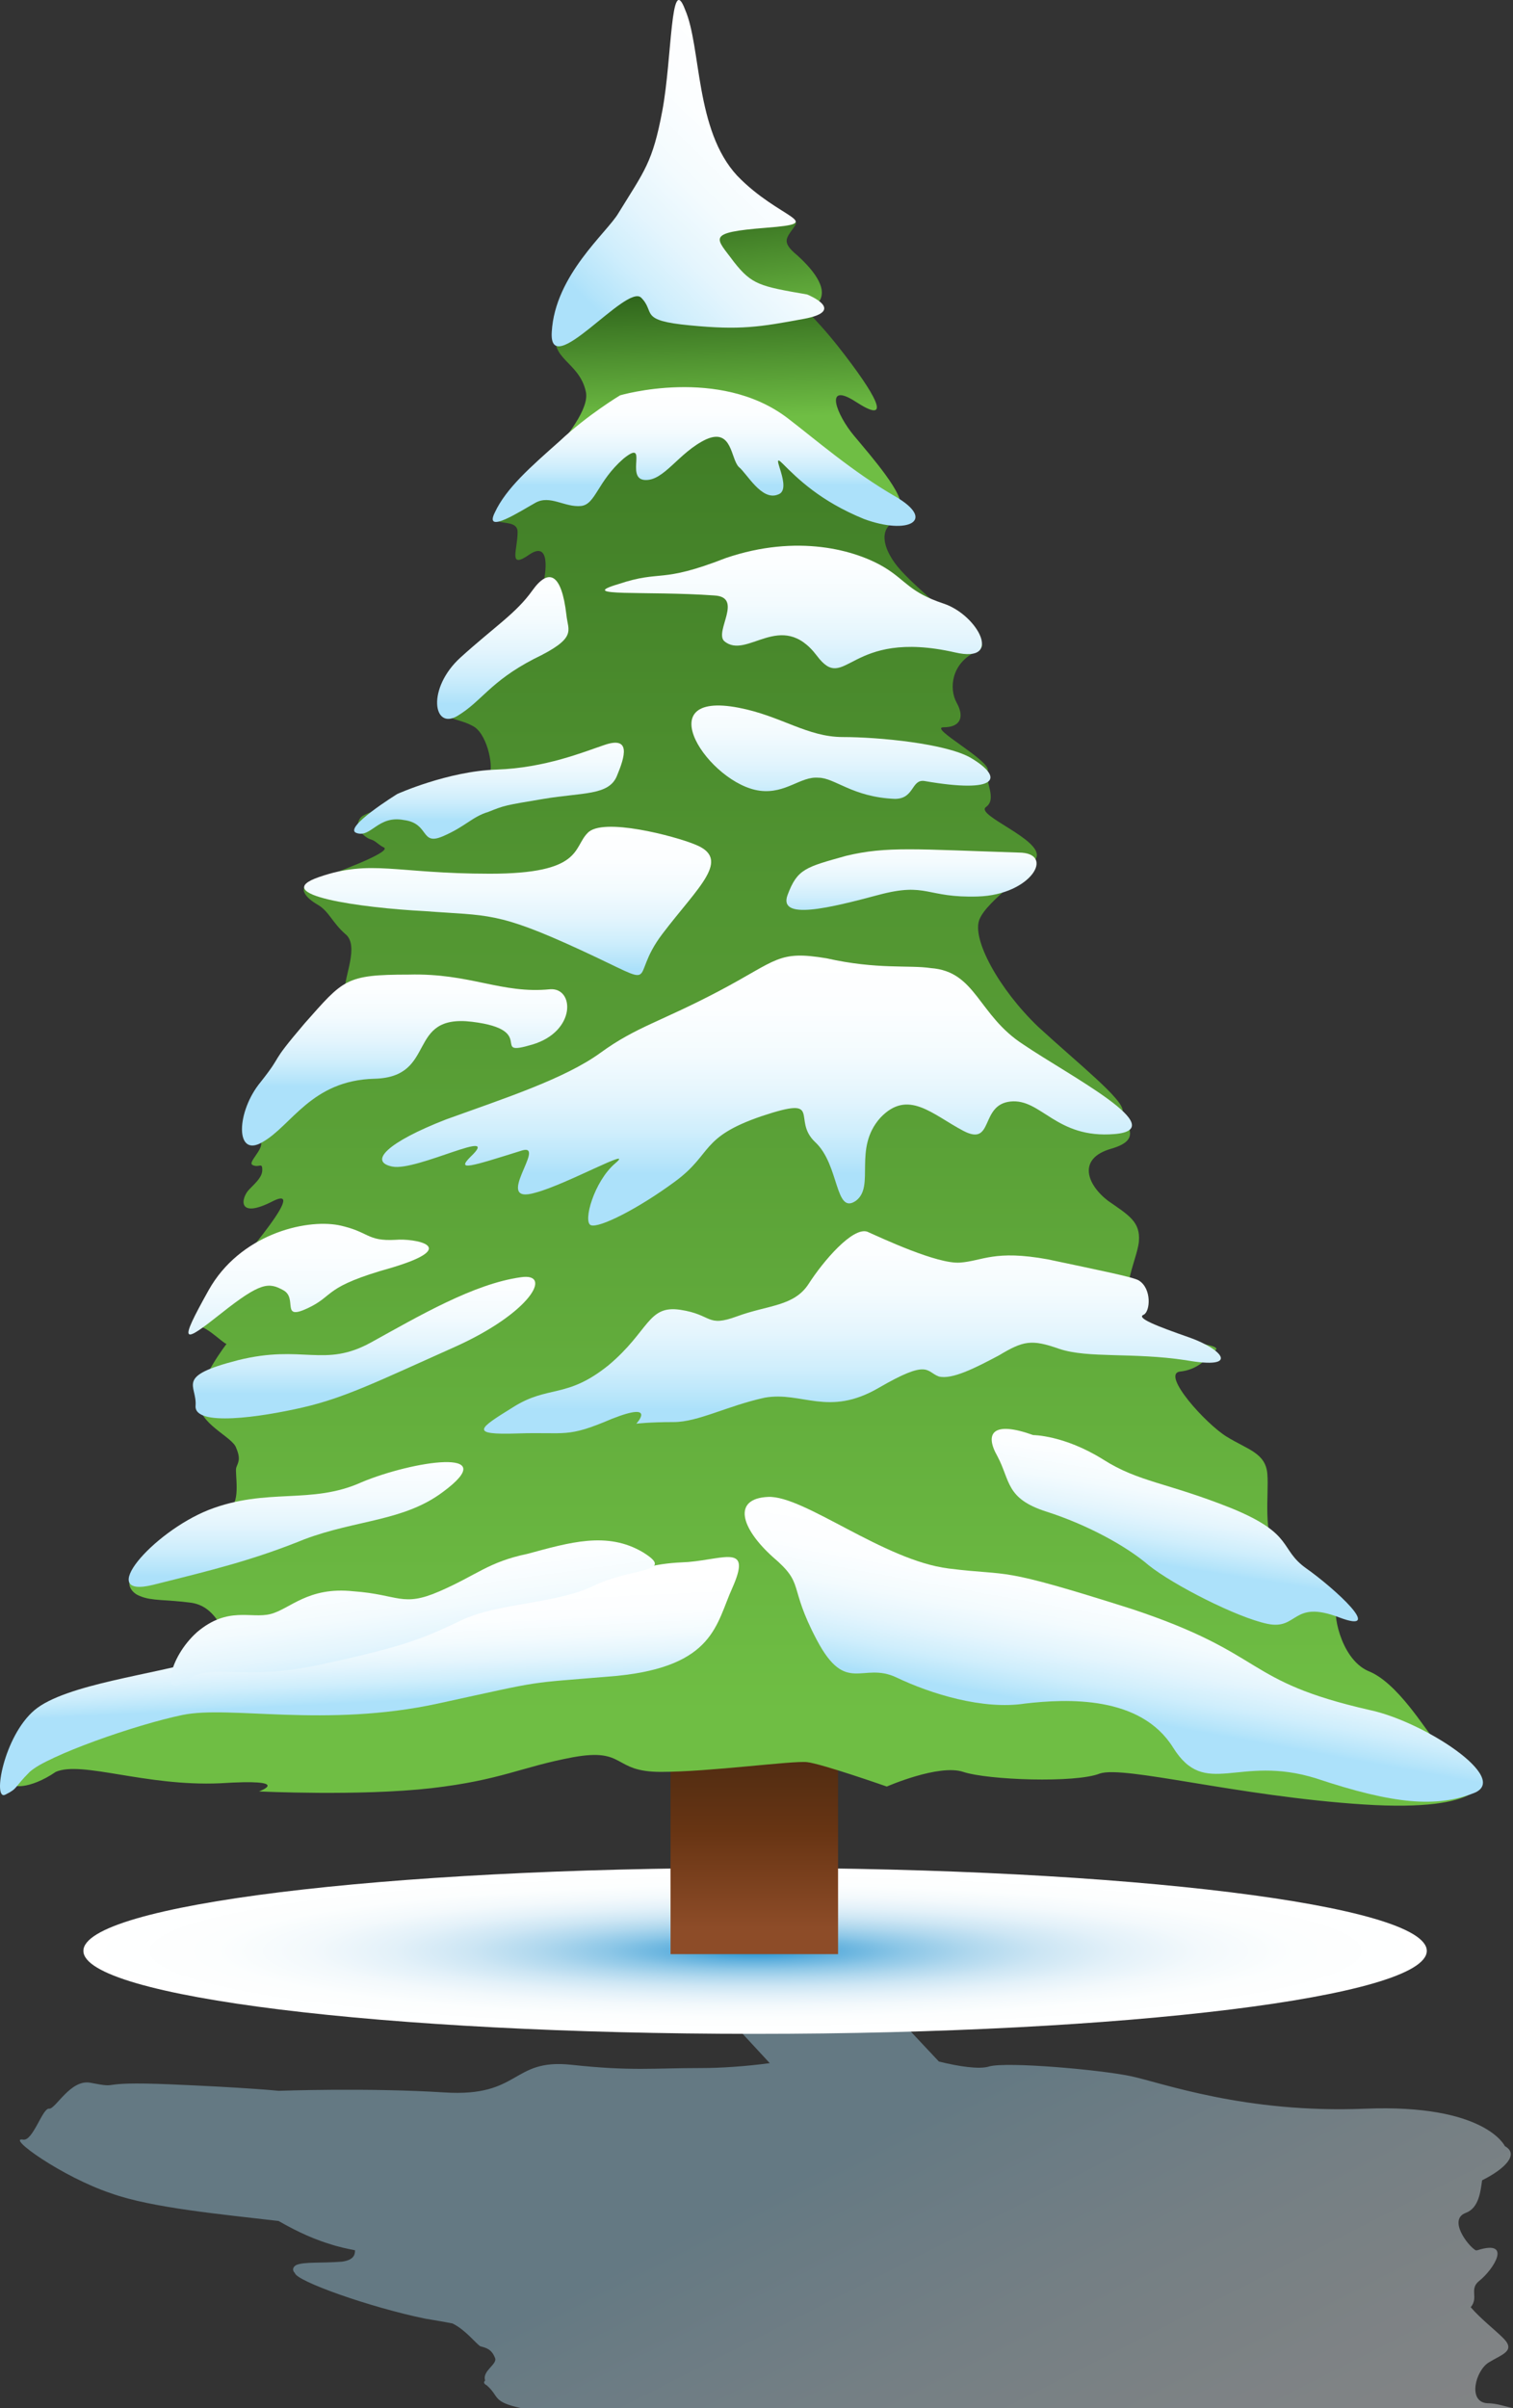
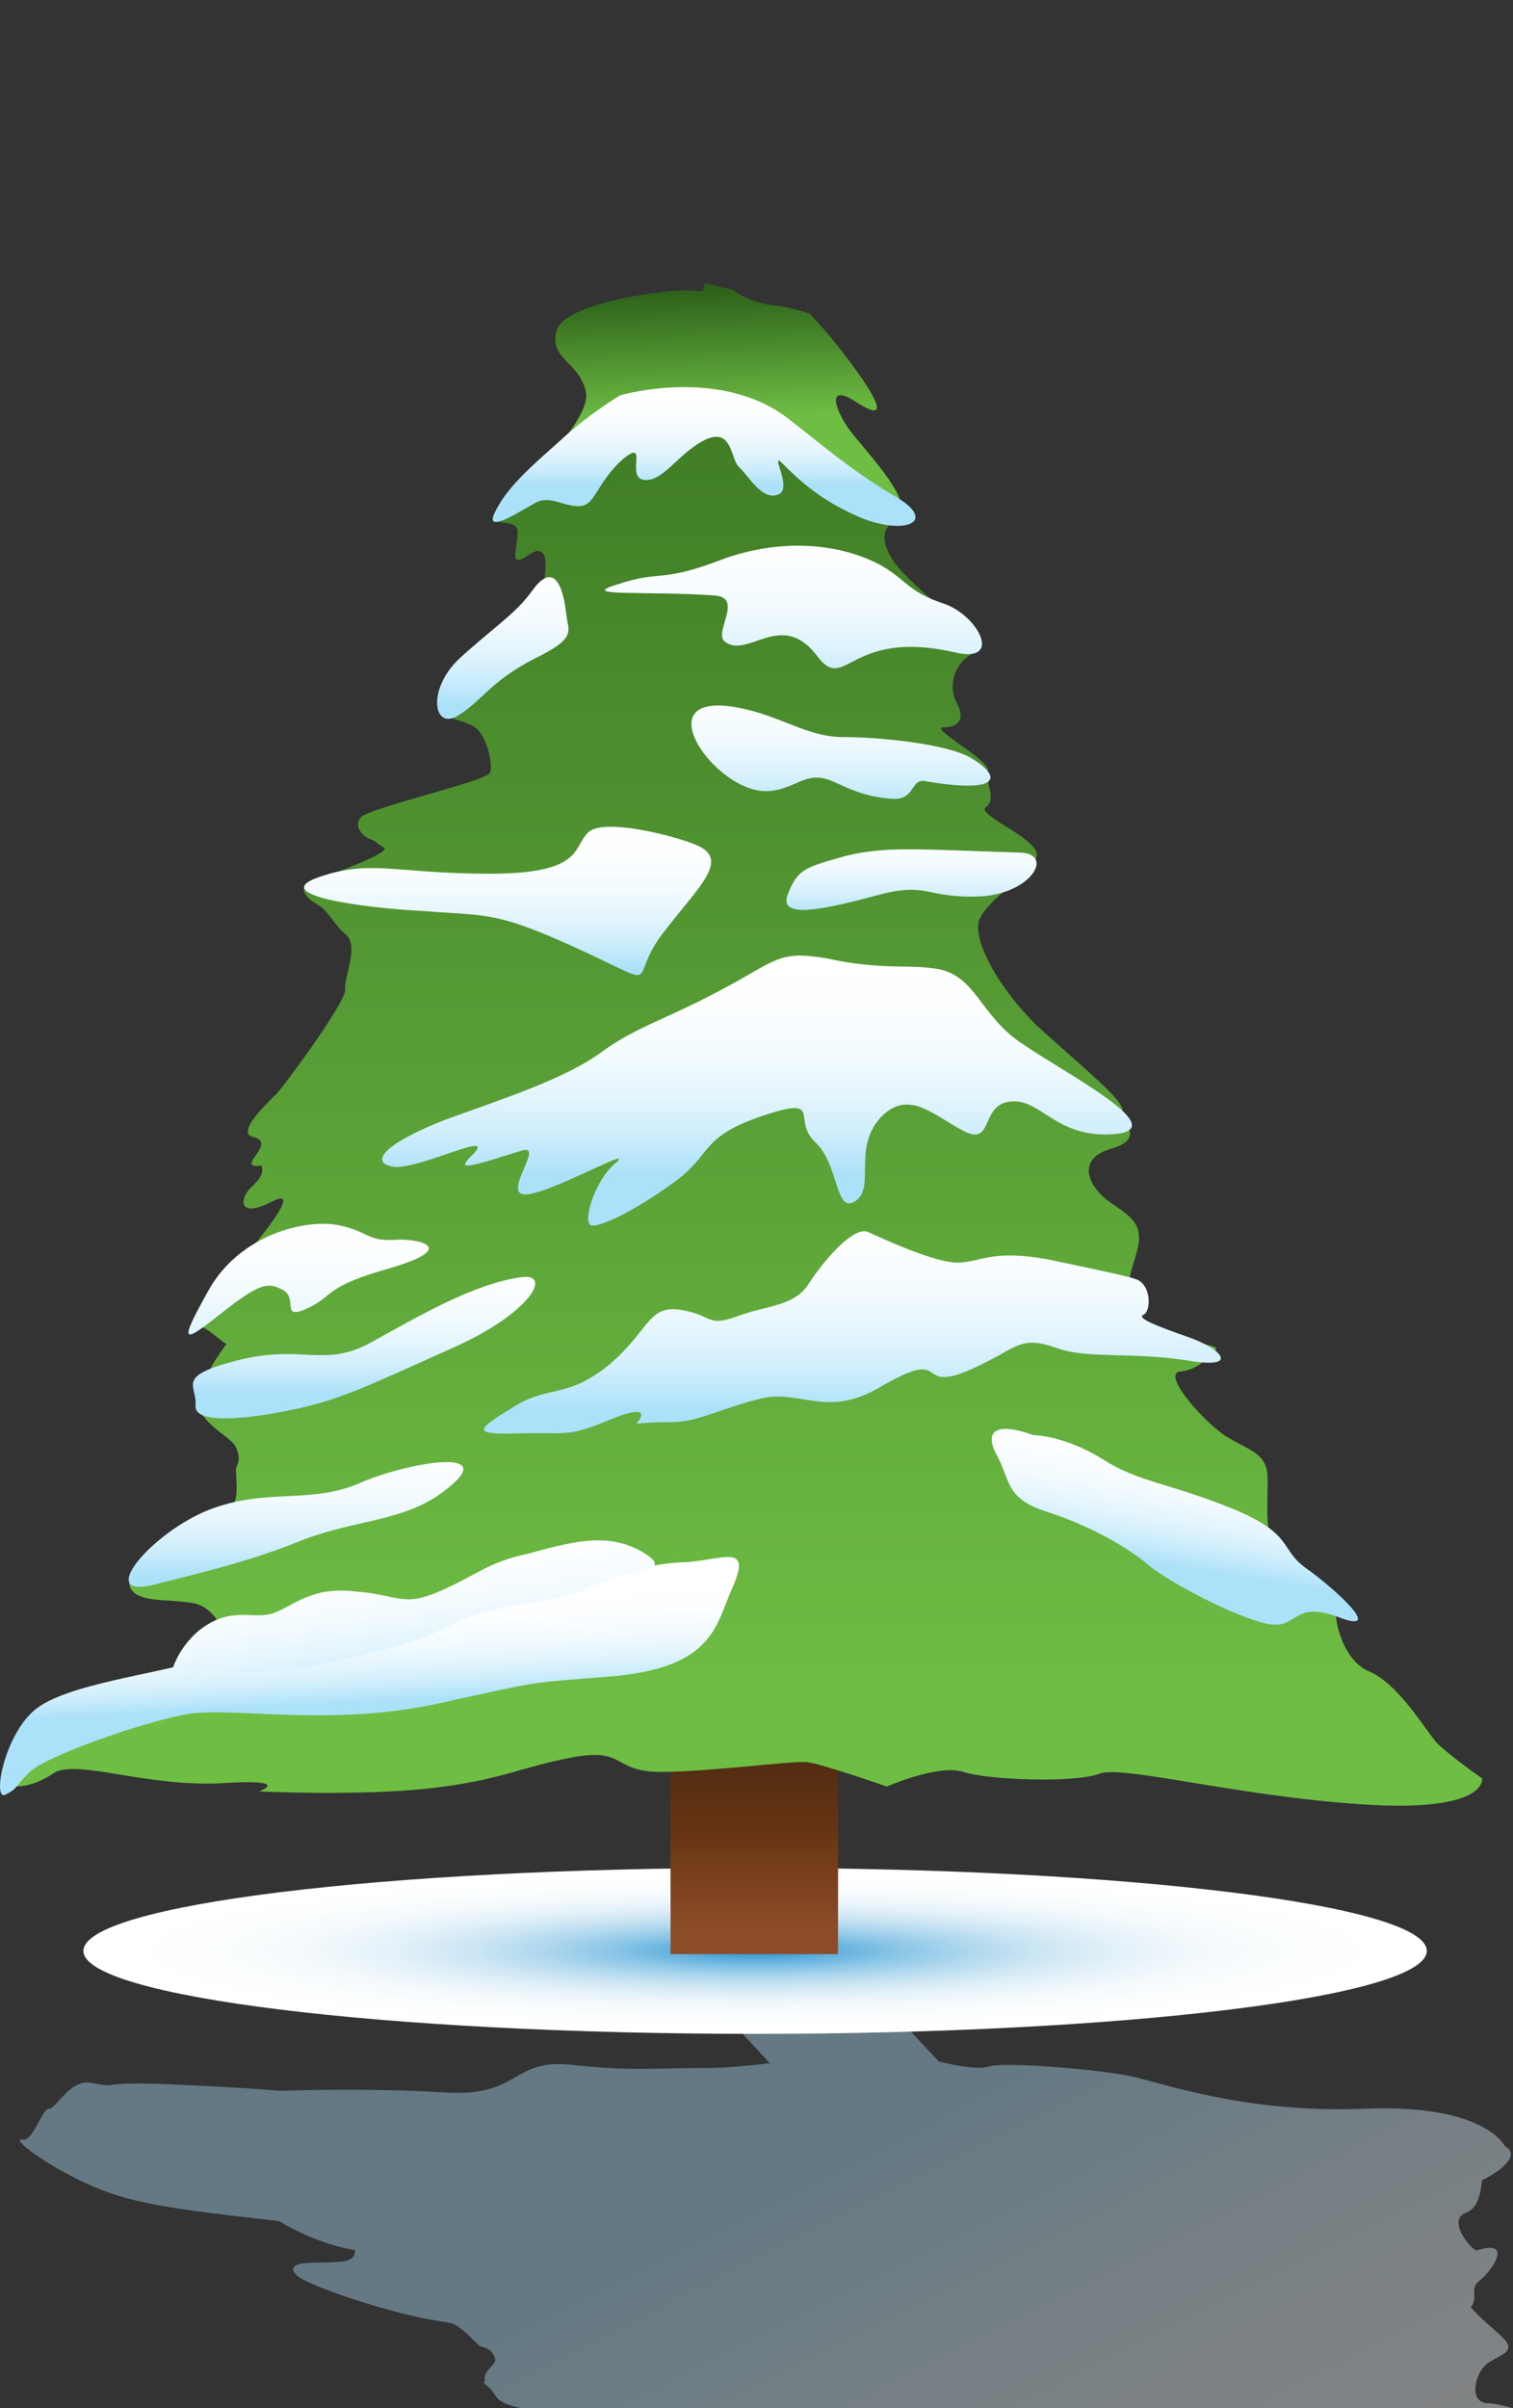
<svg xmlns="http://www.w3.org/2000/svg" width="528" height="840" viewBox="0 0 528 840" fill="none">
  <rect x="0" y="0" width="528" height="840" fill="#333333" stroke="none" />
  <path opacity="0.4" d="M517.22 760.521C516.653 764.494 516.085 770.169 511.545 771.872C505.301 774.142 512.112 783.224 514.95 784.926H515.517C528.004 780.953 521.193 791.737 516.085 795.71C512.68 798.548 516.085 801.386 513.247 804.791C516.653 808.764 521.761 812.737 524.599 815.575C529.139 820.115 524.031 821.25 519.49 824.088C514.95 826.926 512.112 837.71 518.923 838.277C522.328 838.277 525.166 839.412 528.004 839.98H181.789C171.573 837.71 174.411 836.007 169.87 832.034C168.735 831.467 168.735 830.899 169.302 830.332C168.167 826.926 173.843 824.656 172.708 822.385C171.573 819.548 169.87 818.98 167.6 818.413C165.897 817.277 162.492 812.737 157.951 810.467C155.113 809.899 151.708 809.331 148.303 808.764C129.005 804.791 103.465 795.71 102.897 792.872C101.762 791.737 102.33 790.602 103.465 790.034C106.303 788.899 111.978 789.467 119.357 788.899C123.33 788.332 123.897 786.629 123.897 784.926C121.059 784.359 118.222 783.791 114.816 782.656C107.438 780.386 101.195 776.98 97.222 774.71C77.924 772.44 52.952 770.17 38.762 765.061C21.735 759.386 1.871 745.197 8.114 746.332C11.519 746.899 14.925 734.98 17.195 735.548C19.465 735.548 24.573 725.332 31.384 726.467C43.303 728.737 31.952 725.899 59.195 727.035C86.438 728.17 97.222 729.305 97.222 729.305C97.222 729.305 128.438 728.17 155.113 729.872C181.789 731.575 178.383 717.953 199.383 720.224C220.383 722.494 227.762 721.359 244.789 721.359C251.599 721.359 260.113 720.791 268.626 719.656L233.437 681.629H292.464L327.653 719.089C334.464 720.791 341.842 721.926 345.248 720.791C351.491 719.089 383.842 721.926 394.626 724.197C405.41 726.467 434.356 737.251 476.355 735.548C518.355 733.845 525.166 748.602 525.166 748.602C530.274 751.44 525.166 756.548 517.22 760.521Z" fill="url(#paint0_linear_129_567)" />
  <path d="M263.51 709.44C134.051 709.44 29.105 696.48 29.105 680.494C29.105 664.508 134.051 651.548 263.51 651.548C392.968 651.548 497.914 664.508 497.914 680.494C497.914 696.48 392.968 709.44 263.51 709.44Z" fill="url(#paint1_radial_129_567)" />
  <path d="M234.002 563.576H292.461V681.629H234.002V563.576Z" fill="url(#paint2_linear_129_567)" />
  <path d="M4.687 621.467C5.822 619.197 69.389 583.441 102.876 581.17C136.93 578.9 163.038 574.359 170.416 570.387C177.227 566.981 115.362 565.278 105.146 569.251C95.497 572.657 81.876 573.224 79.606 570.954C77.335 568.684 75.065 560.17 66.552 559.035C58.038 557.9 52.93 558.468 48.957 556.765C45.552 555.63 42.146 551.089 49.525 546.549C56.335 542.008 76.2 528.954 80.173 526.116C84.146 523.846 81.876 513.63 82.443 511.927C83.011 510.225 84.146 509.089 82.443 505.116C81.308 501.144 68.822 496.603 69.389 488.657C69.389 481.279 79.038 468.792 79.038 468.792C77.335 468.225 71.092 461.414 67.687 462.549C64.281 463.684 73.362 454.036 76.2 449.495C79.606 444.955 108.551 412.603 95.497 418.847C82.443 425.657 84.146 417.711 86.984 414.874C89.822 412.036 91.524 410.333 91.524 408.063C91.524 405.225 90.389 407.495 88.119 406.36C85.849 405.225 95.497 398.414 88.687 396.711C81.876 395.576 92.66 385.36 96.632 381.387C100.605 376.847 121.038 349.036 120.47 345.063C119.903 341.09 125.578 329.739 120.47 325.766C115.93 321.793 114.795 317.82 110.822 315.55C106.849 313.279 102.876 309.306 109.687 307.036C116.497 304.766 136.362 297.387 134.092 295.685C131.822 294.55 131.254 293.415 129.551 292.847C127.281 292.279 122.741 288.306 126.146 284.901C130.119 281.496 169.848 272.415 170.984 269.577C172.119 266.739 169.849 255.388 164.74 253.117C159.632 250.28 153.389 251.415 153.957 244.036C153.957 236.658 187.443 211.685 189.146 205.442C190.848 199.199 191.984 188.415 184.605 193.523C177.227 198.631 180.632 191.82 180.632 185.577C180.632 179.901 169.281 185.009 173.821 177.631C176.092 174.226 183.47 166.847 190.281 158.901C193.119 160.037 197.092 160.037 203.902 157.766C222.065 151.523 224.902 144.145 240.794 144.145C256.118 144.145 294.713 167.983 300.389 169.685C303.226 170.82 308.335 173.091 313.443 174.793C313.443 174.793 313.443 175.361 312.875 175.361C308.335 178.199 324.794 179.334 315.145 181.037C305.497 182.739 307.767 191.82 314.578 199.199C321.389 206.577 332.172 214.523 333.875 218.496C335.578 222.469 348.064 223.604 340.118 227.577C332.172 231.55 331.037 240.063 333.875 245.171C336.713 250.28 335.01 253.685 329.334 253.685C323.659 253.685 346.361 265.604 344.659 269.009C343.524 272.415 348.064 278.658 344.091 281.496C340.118 284.333 363.956 292.847 361.686 299.09C359.415 304.766 344.659 313.847 341.821 320.658C338.983 327.468 348.632 345.063 362.253 358.117C376.442 371.171 392.334 383.657 391.767 387.63C391.767 391.603 399.713 397.279 387.794 400.684C375.875 404.09 379.28 413.171 386.659 418.847C394.037 423.955 398.01 426.225 397.442 433.036C396.875 439.846 388.929 452.9 397.442 460.846C405.388 468.792 427.523 468.225 424.118 471.063C421.28 473.9 417.875 477.873 411.631 478.441C405.388 479.576 420.712 496.603 428.091 501.144C435.469 505.684 441.712 506.819 442.28 514.198C442.848 521.576 440.577 535.197 445.685 541.441C450.793 547.116 475.766 564.143 471.226 562.441C466.685 561.305 468.388 561.873 466.685 561.306C464.983 560.738 467.253 578.333 477.469 582.873C487.685 586.846 497.334 603.305 501.307 607.846C505.847 612.386 517.199 620.332 517.199 620.332C517.199 620.332 519.469 632.251 475.766 629.413C432.064 626.576 392.334 615.792 383.821 618.63C375.307 622.035 344.659 620.9 336.145 618.062C327.632 615.224 309.47 623.17 309.47 623.17C309.47 623.17 286.767 615.224 281.659 614.657C276.551 614.089 247.605 618.062 230.578 618.062C213.551 618.062 218.659 609.549 199.929 612.954C181.767 616.359 174.957 620.9 150.551 623.738C125.578 626.576 90.389 624.873 90.389 624.873C90.389 624.873 102.876 620.332 76.768 622.035C50.66 623.17 28.525 614.089 19.444 618.062C10.363 624.305 2.984 623.738 4.687 621.467Z" fill="url(#paint3_linear_129_567)" />
  <path d="M240.8 146.415C225.476 146.415 222.638 153.793 203.909 160.037C197.098 162.307 193.125 162.307 190.287 161.172C198.233 152.091 205.611 142.442 204.476 136.766C202.206 125.983 191.422 125.415 194.26 115.199C197.098 104.983 238.53 99.875 243.638 101.577C244.773 102.145 245.908 101.01 245.908 98.74L255.557 101.01C259.53 103.848 264.638 106.118 271.449 106.685C275.989 107.253 279.395 108.388 282.8 109.523C283.935 111.226 287.341 114.064 294.719 123.712C307.773 140.739 310.043 147.55 298.692 140.172C287.341 132.793 291.881 144.712 298.125 152.091C303.8 158.901 316.287 173.091 314.016 177.064C308.908 175.361 303.233 172.523 300.962 171.955C294.719 170.253 256.692 146.415 240.8 146.415Z" fill="url(#paint4_linear_129_567)" />
-   <path d="M246.475 89.659C246.475 86.821 246.475 83.415 247.042 81.145C249.313 77.74 256.691 75.47 264.069 74.335C272.015 74.902 278.826 76.037 277.691 78.307C274.853 82.848 272.015 83.983 278.258 89.091C284.502 94.767 289.61 101.578 285.069 106.118C283.367 107.821 282.231 108.388 282.799 110.091C279.394 108.956 275.988 107.821 271.448 107.253C255.556 104.983 248.177 97.037 246.475 89.659Z" fill="url(#paint5_linear_129_567)" />
-   <path d="M478.041 596.495C496.771 600.468 527.419 620.332 514.365 625.441C501.311 630.549 486.554 629.413 459.311 620.332C432.068 611.819 420.717 627.711 409.366 609.549C398.014 591.387 372.474 592.522 357.717 594.224C342.96 596.495 324.798 590.819 312.879 585.143C300.961 579.468 295.285 591.387 285.069 572.089C274.852 552.792 281.096 552.792 269.744 543.144C258.393 532.927 255.555 522.711 268.042 522.144C280.528 521.576 308.339 544.279 331.041 547.116C353.744 549.954 346.933 545.981 395.176 561.306C442.852 577.197 433.203 586.278 478.041 596.495Z" fill="url(#paint6_linear_129_567)" />
  <path d="M360.559 500.576C346.37 495.468 343.532 500.009 348.073 507.954C352.613 516.468 350.911 522.711 365.1 527.252C379.289 531.792 392.911 539.171 400.857 545.981C409.37 552.792 431.505 564.143 442.289 566.414C453.073 568.684 450.802 557.9 467.262 564.143C483.721 570.387 465.559 553.927 455.91 547.117C446.262 540.306 451.937 535.198 429.802 526.117C407.1 517.036 397.451 517.036 384.965 509.09C371.343 500.576 360.559 500.576 360.559 500.576Z" fill="url(#paint7_linear_129_567)" />
  <path d="M397.438 446.657C401.979 449.495 401.411 457.441 399.141 458.576C396.303 459.711 403.681 462.549 415.033 466.522C426.384 470.495 433.195 477.873 413.897 474.468C395.168 471.63 379.843 473.9 369.627 470.495C359.979 467.09 357.141 467.657 348.627 472.765C340.114 477.306 332.168 481.279 327.627 480.144C323.087 478.441 324.222 473.9 306.628 484.117C289.033 494.333 279.952 485.252 266.898 487.522C253.844 490.36 243.628 496.035 235.114 496.035C226.601 496.035 222.06 496.603 222.06 496.603C222.06 496.603 229.439 488.657 213.547 494.9C197.655 501.711 197.655 499.441 180.628 500.008C163.601 500.576 167.006 498.306 178.925 490.927C191.412 482.981 197.655 488.09 212.412 476.171C226.601 464.252 226.033 455.171 237.385 456.873C248.736 458.576 246.466 463.117 257.249 459.144C268.033 455.171 277.114 455.738 282.222 447.792C287.33 439.846 297.546 427.928 302.655 429.63C307.763 431.901 327.06 440.982 335.006 440.414C342.952 439.846 346.925 435.873 365.654 439.279C384.384 443.252 395.735 445.522 397.438 446.657Z" fill="url(#paint8_linear_129_567)" />
  <path d="M181.763 445.522C193.114 443.819 185.168 458.009 158.493 469.927C131.817 481.846 120.466 487.522 105.709 490.927C90.952 494.333 67.682 497.738 68.25 490.36C68.817 482.981 60.871 480.144 83.006 474.468C105.709 468.792 113.087 477.306 129.547 468.225C146.006 459.144 165.303 447.792 181.763 445.522Z" fill="url(#paint9_linear_129_567)" />
  <path d="M324.806 337.685C340.698 338.82 341.266 354.144 357.158 364.36C373.049 375.144 409.374 393.874 388.941 395.577C368.509 397.279 363.401 383.09 352.617 384.225C341.833 385.36 346.941 400.117 336.158 394.441C325.374 388.766 316.86 379.685 307.212 389.901C297.563 400.685 305.509 413.739 298.698 418.847C291.32 423.955 293.023 406.36 284.509 398.414C275.996 390.468 287.915 381.955 265.779 389.333C244.212 396.712 248.753 402.387 235.698 412.036C222.644 421.685 209.023 428.495 206.185 427.36C203.347 426.225 207.32 412.036 214.699 405.793C222.077 399.549 197.672 413.171 186.888 416.009C171.564 420.549 190.861 398.982 182.347 401.252C164.185 406.928 159.077 408.631 164.185 403.522C175.537 392.739 145.456 408.631 136.942 406.928C128.429 405.225 135.239 398.414 155.672 390.468C176.104 383.09 197.104 376.279 209.59 367.198C222.077 358.117 230.59 356.415 251.023 345.631C271.455 334.847 271.455 331.442 288.482 334.279C306.077 338.252 317.428 336.55 324.806 337.685Z" fill="url(#paint10_linear_129_567)" />
-   <path d="M191.999 345.063C200.513 344.496 201.08 359.82 185.756 364.36C170.432 368.901 188.026 359.252 164.756 356.414C141.486 353.577 152.837 375.712 130.702 376.279C108.567 376.847 101.756 392.739 91.54 398.414C81.892 404.09 82.459 387.631 90.973 377.414C99.486 366.631 93.243 372.306 106.297 356.982C119.918 341.658 120.486 339.955 142.621 339.955C164.189 339.387 174.972 346.766 191.999 345.063Z" fill="url(#paint11_linear_129_567)" />
  <path d="M355.453 297.388C368.507 297.388 359.993 312.144 341.264 312.712C323.102 313.279 323.669 307.604 306.642 312.144C289.615 316.685 271.453 321.225 274.859 312.144C278.264 303.063 281.102 302.496 295.291 298.523C309.48 295.117 319.696 296.252 355.453 297.388Z" fill="url(#paint12_linear_129_567)" />
  <path d="M338.976 264.469C350.327 271.28 348.625 276.955 322.517 272.415C317.976 271.847 319.111 278.658 312.301 278.658C297.544 278.091 291.301 271.28 285.625 271.28C279.382 270.712 274.274 276.955 265.193 275.82C247.598 273.55 225.463 240.631 257.814 246.874C272.571 249.712 281.652 257.091 294.138 257.091C306.625 257.091 330.463 259.361 338.976 264.469Z" fill="url(#paint13_linear_129_567)" />
  <path d="M242.504 294.55C255.558 299.658 243.639 309.306 231.153 325.766C218.666 342.225 232.288 345.063 202.774 331.441C173.261 317.82 170.423 319.522 148.288 317.82C126.153 316.685 93.234 312.144 111.396 305.901C129.558 299.658 138.072 304.766 170.991 304.766C203.342 304.766 199.937 295.685 205.045 290.577C210.153 284.901 235.693 291.712 242.504 294.55Z" fill="url(#paint14_linear_129_567)" />
  <path d="M274.845 145.848C284.494 153.226 297.548 164.577 312.304 173.091C327.061 181.604 316.845 186.712 301.521 181.037C286.196 174.793 278.25 166.847 273.142 161.739C268.034 156.631 277.115 170.82 271.44 172.523C265.764 174.793 260.656 165.145 257.818 162.875C254.98 160.037 255.548 149.253 246.467 153.226C236.818 157.766 231.71 167.983 224.899 167.415C218.088 166.847 226.602 152.658 217.521 160.037C208.44 167.983 207.872 175.929 202.764 176.496C197.089 177.064 191.98 172.523 186.872 175.361C181.764 178.199 168.71 186.712 172.683 178.766C176.656 170.253 185.17 162.875 195.386 153.794C205.034 144.712 216.386 137.902 216.386 137.902C216.386 137.902 251.007 127.686 274.845 145.848Z" fill="url(#paint15_linear_129_567)" />
  <path d="M308.892 198.063C316.27 202.604 317.405 206.577 329.324 210.55C341.243 214.523 350.324 231.55 333.297 227.577C295.838 219.063 295.27 242.333 285.054 228.712C272.567 212.252 260.648 230.415 252.703 223.604C249.297 220.198 259.513 208.279 249.297 207.712C225.459 206.009 200.487 208.28 215.811 203.739C231.135 198.631 230 203.739 253.27 194.658C278.243 186.144 298.675 191.82 308.892 198.063Z" fill="url(#paint16_linear_129_567)" />
-   <path d="M281.658 102.713C281.658 102.713 295.847 108.388 280.523 111.226C265.198 114.064 258.388 115.199 240.793 113.496C222.631 111.794 228.874 108.956 223.766 103.848C218.658 98.74 191.415 133.361 192.55 115.767C193.685 95.902 211.847 81.145 215.82 74.334C224.901 59.578 227.739 56.74 231.144 38.578C234.55 20.416 233.982 -10.233 239.09 3.389C244.766 16.443 242.496 45.388 257.252 61.28C272.009 76.605 289.036 77.74 267.469 79.442C245.901 81.145 249.874 82.848 256.117 91.361C262.36 99.307 265.198 99.875 281.658 102.713Z" fill="url(#paint17_linear_129_567)" />
  <path d="M197.667 214.523C198.235 220.199 201.64 222.469 186.316 229.847C170.992 237.793 168.154 244.604 159.641 249.712C151.127 254.82 148.857 240.063 160.776 229.28C172.695 218.496 180.073 213.955 185.749 206.009C191.424 198.063 195.965 199.766 197.667 214.523Z" fill="url(#paint18_linear_129_567)" />
-   <path d="M210.722 259.928C203.912 262.199 190.29 267.874 173.263 268.442C156.236 269.009 138.642 276.955 138.642 276.955C138.642 276.955 119.344 288.874 124.452 290.577C129.56 292.28 131.831 284.334 140.912 286.036C149.993 287.171 146.587 295.117 154.533 291.712C162.479 288.307 164.75 284.901 170.425 283.198C176.101 280.928 176.101 280.928 189.722 278.658C203.344 276.388 212.425 277.523 215.263 270.712C218.101 263.901 220.371 256.523 210.722 259.928Z" fill="url(#paint19_linear_129_567)" />
  <path d="M255.552 553.927C249.876 566.414 249.308 581.17 215.254 584.576C181.768 587.414 191.984 585.711 152.822 594.225C113.66 602.738 80.174 594.792 63.714 598.198C47.255 601.603 16.607 612.387 10.363 618.062C4.688 623.738 6.39 623.738 1.85 626.008C-2.691 628.278 1.282 605.576 12.066 596.495C22.85 587.414 54.633 584.008 70.525 578.9C86.417 573.792 97.768 574.927 105.147 576.63C112.525 578.333 119.903 576.63 127.849 574.927C135.795 573.225 155.66 568.684 164.174 563.008C173.255 557.333 163.606 565.279 194.822 555.63C226.606 545.981 228.308 545.414 240.227 544.846C253.281 543.711 262.362 538.603 255.552 553.927Z" fill="url(#paint20_linear_129_567)" />
  <path d="M224.344 541.441C236.263 548.819 220.371 546.549 206.749 553.36C193.128 559.603 173.831 559.035 160.777 565.279C147.723 571.522 140.912 574.36 111.966 580.603C83.588 586.846 73.939 579.468 64.858 586.279C56.345 593.089 58.615 578.333 68.831 569.252C79.615 560.171 87.561 564.711 94.371 563.008C101.182 561.306 107.425 553.36 123.317 555.062C139.209 556.198 140.344 560.738 153.398 555.062C166.452 549.387 170.425 544.846 184.047 542.008C198.804 538.035 211.858 534.063 224.344 541.441Z" fill="url(#paint21_linear_129_567)" />
  <path d="M154.532 520.441C140.91 530.657 124.451 530.09 106.289 536.9C88.127 544.279 73.938 547.684 53.505 552.792C33.073 557.9 52.938 534.63 72.802 526.684C93.235 518.738 108.559 524.982 126.154 517.036C143.748 509.657 176.099 504.549 154.532 520.441Z" fill="url(#paint22_linear_129_567)" />
  <path d="M138.061 432.468C144.304 431.901 161.331 434.738 136.926 442.117C112.52 448.928 117.061 451.765 107.412 456.306C97.764 460.846 104.007 452.9 98.899 450.063C93.791 447.225 90.953 447.225 77.331 458.009C63.71 468.792 62.007 469.36 72.791 450.063C83.575 430.765 106.277 425.09 118.196 427.36C128.98 429.63 127.845 433.036 138.061 432.468Z" fill="url(#paint23_linear_129_567)" />
  <defs>
    <linearGradient id="paint0_linear_129_567" x1="383.402" y1="977.362" x2="261.033" y2="736.444" gradientUnits="userSpaceOnUse">
      <stop stop-color="white" />
      <stop offset="0.181" stop-color="#FAFDFF" />
      <stop offset="0.39" stop-color="#ECF8FE" />
      <stop offset="0.613" stop-color="#D5F0FC" />
      <stop offset="0.844" stop-color="#B5E4FB" />
      <stop offset="0.899" stop-color="#ACE1FA" />
    </linearGradient>
    <radialGradient id="paint1_radial_129_567" cx="0" cy="0" r="1" gradientUnits="userSpaceOnUse" gradientTransform="translate(263.701 680.565) rotate(180) scale(234.594 28.834)">
      <stop stop-color="#2191D0" />
      <stop offset="0.034" stop-color="#349BD4" />
      <stop offset="0.125" stop-color="#64B2DE" />
      <stop offset="0.221" stop-color="#8DC7E7" />
      <stop offset="0.322" stop-color="#B0D8EE" />
      <stop offset="0.427" stop-color="#CDE6F4" />
      <stop offset="0.54" stop-color="#E3F1F9" />
      <stop offset="0.663" stop-color="#F3F9FC" />
      <stop offset="0.803" stop-color="#FCFEFE" />
      <stop offset="1" stop-color="white" />
    </radialGradient>
    <linearGradient id="paint2_linear_129_567" x1="262.886" y1="572.904" x2="262.886" y2="672.446" gradientUnits="userSpaceOnUse">
      <stop stop-color="#2D2010" />
      <stop offset="0.658" stop-color="#673413" />
      <stop offset="1" stop-color="#8D4C28" />
    </linearGradient>
    <linearGradient id="paint3_linear_129_567" x1="260.762" y1="-114.999" x2="260.762" y2="627.663" gradientUnits="userSpaceOnUse">
      <stop stop-color="#255715" />
      <stop offset="0.96" stop-color="#6FBE44" />
    </linearGradient>
    <linearGradient id="paint4_linear_129_567" x1="249.507" y1="95.488" x2="251.394" y2="148.372" gradientUnits="userSpaceOnUse">
      <stop stop-color="#255715" />
      <stop offset="0.96" stop-color="#6FBE44" />
    </linearGradient>
    <linearGradient id="paint5_linear_129_567" x1="262.263" y1="59.287" x2="268.992" y2="117.723" gradientUnits="userSpaceOnUse">
      <stop stop-color="#255715" />
      <stop offset="0.96" stop-color="#6FBE44" />
    </linearGradient>
    <linearGradient id="paint6_linear_129_567" x1="394.524" y1="541.864" x2="383.192" y2="604.194" gradientUnits="userSpaceOnUse">
      <stop stop-color="white" />
      <stop offset="0.27" stop-color="#FCFEFF" />
      <stop offset="0.449" stop-color="#F3FBFE" />
      <stop offset="0.603" stop-color="#E4F5FD" />
      <stop offset="0.742" stop-color="#CFEEFC" />
      <stop offset="0.869" stop-color="#B4E4FA" />
      <stop offset="0.899" stop-color="#ACE1FA" />
    </linearGradient>
    <linearGradient id="paint7_linear_129_567" x1="415.172" y1="497.709" x2="406.673" y2="551.538" gradientUnits="userSpaceOnUse">
      <stop stop-color="white" />
      <stop offset="0.27" stop-color="#FCFEFF" />
      <stop offset="0.449" stop-color="#F3FBFE" />
      <stop offset="0.603" stop-color="#E4F5FD" />
      <stop offset="0.742" stop-color="#CFEEFC" />
      <stop offset="0.869" stop-color="#B4E4FA" />
      <stop offset="0.899" stop-color="#ACE1FA" />
    </linearGradient>
    <linearGradient id="paint8_linear_129_567" x1="296.933" y1="411.23" x2="296.933" y2="500.495" gradientUnits="userSpaceOnUse">
      <stop stop-color="white" />
      <stop offset="0.27" stop-color="#FCFEFF" />
      <stop offset="0.449" stop-color="#F3FBFE" />
      <stop offset="0.603" stop-color="#E4F5FD" />
      <stop offset="0.742" stop-color="#CFEEFC" />
      <stop offset="0.869" stop-color="#B4E4FA" />
      <stop offset="0.899" stop-color="#ACE1FA" />
    </linearGradient>
    <linearGradient id="paint9_linear_129_567" x1="127.273" y1="432.478" x2="127.273" y2="492.039" gradientUnits="userSpaceOnUse">
      <stop stop-color="white" />
      <stop offset="0.27" stop-color="#FCFEFF" />
      <stop offset="0.449" stop-color="#F3FBFE" />
      <stop offset="0.603" stop-color="#E4F5FD" />
      <stop offset="0.742" stop-color="#CFEEFC" />
      <stop offset="0.869" stop-color="#B4E4FA" />
      <stop offset="0.899" stop-color="#ACE1FA" />
    </linearGradient>
    <linearGradient id="paint10_linear_129_567" x1="264.326" y1="326.945" x2="264.326" y2="418.598" gradientUnits="userSpaceOnUse">
      <stop stop-color="white" />
      <stop offset="0.27" stop-color="#FCFEFF" />
      <stop offset="0.449" stop-color="#F3FBFE" />
      <stop offset="0.603" stop-color="#E4F5FD" />
      <stop offset="0.742" stop-color="#CFEEFC" />
      <stop offset="0.869" stop-color="#B4E4FA" />
      <stop offset="0.899" stop-color="#ACE1FA" />
    </linearGradient>
    <linearGradient id="paint11_linear_129_567" x1="140.929" y1="330.491" x2="140.929" y2="384.36" gradientUnits="userSpaceOnUse">
      <stop stop-color="white" />
      <stop offset="0.27" stop-color="#FCFEFF" />
      <stop offset="0.449" stop-color="#F3FBFE" />
      <stop offset="0.603" stop-color="#E4F5FD" />
      <stop offset="0.742" stop-color="#CFEEFC" />
      <stop offset="0.869" stop-color="#B4E4FA" />
      <stop offset="0.899" stop-color="#ACE1FA" />
    </linearGradient>
    <linearGradient id="paint12_linear_129_567" x1="318.273" y1="282.324" x2="318.273" y2="323.711" gradientUnits="userSpaceOnUse">
      <stop stop-color="white" />
      <stop offset="0.27" stop-color="#FCFEFF" />
      <stop offset="0.449" stop-color="#F3FBFE" />
      <stop offset="0.603" stop-color="#E4F5FD" />
      <stop offset="0.742" stop-color="#CFEEFC" />
      <stop offset="0.869" stop-color="#B4E4FA" />
      <stop offset="0.899" stop-color="#ACE1FA" />
    </linearGradient>
    <linearGradient id="paint13_linear_129_567" x1="293.389" y1="227.804" x2="293.389" y2="289.902" gradientUnits="userSpaceOnUse">
      <stop stop-color="white" />
      <stop offset="0.27" stop-color="#FCFEFF" />
      <stop offset="0.449" stop-color="#F3FBFE" />
      <stop offset="0.603" stop-color="#E4F5FD" />
      <stop offset="0.742" stop-color="#CFEEFC" />
      <stop offset="0.869" stop-color="#B4E4FA" />
      <stop offset="0.899" stop-color="#ACE1FA" />
    </linearGradient>
    <linearGradient id="paint14_linear_129_567" x1="177.346" y1="283.039" x2="177.346" y2="343.953" gradientUnits="userSpaceOnUse">
      <stop stop-color="white" />
      <stop offset="0.27" stop-color="#FCFEFF" />
      <stop offset="0.449" stop-color="#F3FBFE" />
      <stop offset="0.603" stop-color="#E4F5FD" />
      <stop offset="0.742" stop-color="#CFEEFC" />
      <stop offset="0.869" stop-color="#B4E4FA" />
      <stop offset="0.899" stop-color="#ACE1FA" />
    </linearGradient>
    <linearGradient id="paint15_linear_129_567" x1="245.825" y1="132.893" x2="245.825" y2="173.259" gradientUnits="userSpaceOnUse">
      <stop stop-color="white" />
      <stop offset="0.27" stop-color="#FCFEFF" />
      <stop offset="0.449" stop-color="#F3FBFE" />
      <stop offset="0.603" stop-color="#E4F5FD" />
      <stop offset="0.742" stop-color="#CFEEFC" />
      <stop offset="0.869" stop-color="#B4E4FA" />
      <stop offset="0.899" stop-color="#ACE1FA" />
    </linearGradient>
    <linearGradient id="paint16_linear_129_567" x1="277.683" y1="175.385" x2="277.683" y2="253.63" gradientUnits="userSpaceOnUse">
      <stop stop-color="white" />
      <stop offset="0.27" stop-color="#FCFEFF" />
      <stop offset="0.449" stop-color="#F3FBFE" />
      <stop offset="0.603" stop-color="#E4F5FD" />
      <stop offset="0.742" stop-color="#CFEEFC" />
      <stop offset="0.869" stop-color="#B4E4FA" />
      <stop offset="0.899" stop-color="#ACE1FA" />
    </linearGradient>
    <linearGradient id="paint17_linear_129_567" x1="283.01" y1="32.69" x2="199.908" y2="116.733" gradientUnits="userSpaceOnUse">
      <stop stop-color="white" />
      <stop offset="0.27" stop-color="#FCFEFF" />
      <stop offset="0.449" stop-color="#F3FBFE" />
      <stop offset="0.603" stop-color="#E4F5FD" />
      <stop offset="0.742" stop-color="#CFEEFC" />
      <stop offset="0.869" stop-color="#B4E4FA" />
      <stop offset="0.899" stop-color="#ACE1FA" />
    </linearGradient>
    <linearGradient id="paint18_linear_129_567" x1="175.279" y1="188.125" x2="175.279" y2="252.068" gradientUnits="userSpaceOnUse">
      <stop stop-color="white" />
      <stop offset="0.27" stop-color="#FCFEFF" />
      <stop offset="0.449" stop-color="#F3FBFE" />
      <stop offset="0.603" stop-color="#E4F5FD" />
      <stop offset="0.742" stop-color="#CFEEFC" />
      <stop offset="0.869" stop-color="#B4E4FA" />
      <stop offset="0.899" stop-color="#ACE1FA" />
    </linearGradient>
    <linearGradient id="paint19_linear_129_567" x1="170.833" y1="244.797" x2="170.833" y2="290.853" gradientUnits="userSpaceOnUse">
      <stop stop-color="white" />
      <stop offset="0.27" stop-color="#FCFEFF" />
      <stop offset="0.449" stop-color="#F3FBFE" />
      <stop offset="0.603" stop-color="#E4F5FD" />
      <stop offset="0.742" stop-color="#CFEEFC" />
      <stop offset="0.869" stop-color="#B4E4FA" />
      <stop offset="0.899" stop-color="#ACE1FA" />
    </linearGradient>
    <linearGradient id="paint20_linear_129_567" x1="127.886" y1="555.463" x2="130.011" y2="597.957" gradientUnits="userSpaceOnUse">
      <stop stop-color="white" />
      <stop offset="0.27" stop-color="#FCFEFF" />
      <stop offset="0.449" stop-color="#F3FBFE" />
      <stop offset="0.603" stop-color="#E4F5FD" />
      <stop offset="0.742" stop-color="#CFEEFC" />
      <stop offset="0.869" stop-color="#B4E4FA" />
      <stop offset="0.899" stop-color="#ACE1FA" />
    </linearGradient>
    <linearGradient id="paint21_linear_129_567" x1="139.676" y1="531.173" x2="148.882" y2="599.156" gradientUnits="userSpaceOnUse">
      <stop stop-color="white" />
      <stop offset="0.27" stop-color="#FCFEFF" />
      <stop offset="0.449" stop-color="#F3FBFE" />
      <stop offset="0.603" stop-color="#E4F5FD" />
      <stop offset="0.742" stop-color="#CFEEFC" />
      <stop offset="0.869" stop-color="#B4E4FA" />
      <stop offset="0.899" stop-color="#ACE1FA" />
    </linearGradient>
    <linearGradient id="paint22_linear_129_567" x1="103.365" y1="494.802" x2="103.365" y2="555.779" gradientUnits="userSpaceOnUse">
      <stop stop-color="white" />
      <stop offset="0.27" stop-color="#FCFEFF" />
      <stop offset="0.449" stop-color="#F3FBFE" />
      <stop offset="0.603" stop-color="#E4F5FD" />
      <stop offset="0.742" stop-color="#CFEEFC" />
      <stop offset="0.869" stop-color="#B4E4FA" />
      <stop offset="0.899" stop-color="#ACE1FA" />
    </linearGradient>
    <linearGradient id="paint23_linear_129_567" x1="107.228" y1="416.893" x2="107.228" y2="491.131" gradientUnits="userSpaceOnUse">
      <stop stop-color="white" />
      <stop offset="0.27" stop-color="#FCFEFF" />
      <stop offset="0.449" stop-color="#F3FBFE" />
      <stop offset="0.603" stop-color="#E4F5FD" />
      <stop offset="0.742" stop-color="#CFEEFC" />
      <stop offset="0.869" stop-color="#B4E4FA" />
      <stop offset="0.899" stop-color="#ACE1FA" />
    </linearGradient>
  </defs>
</svg>